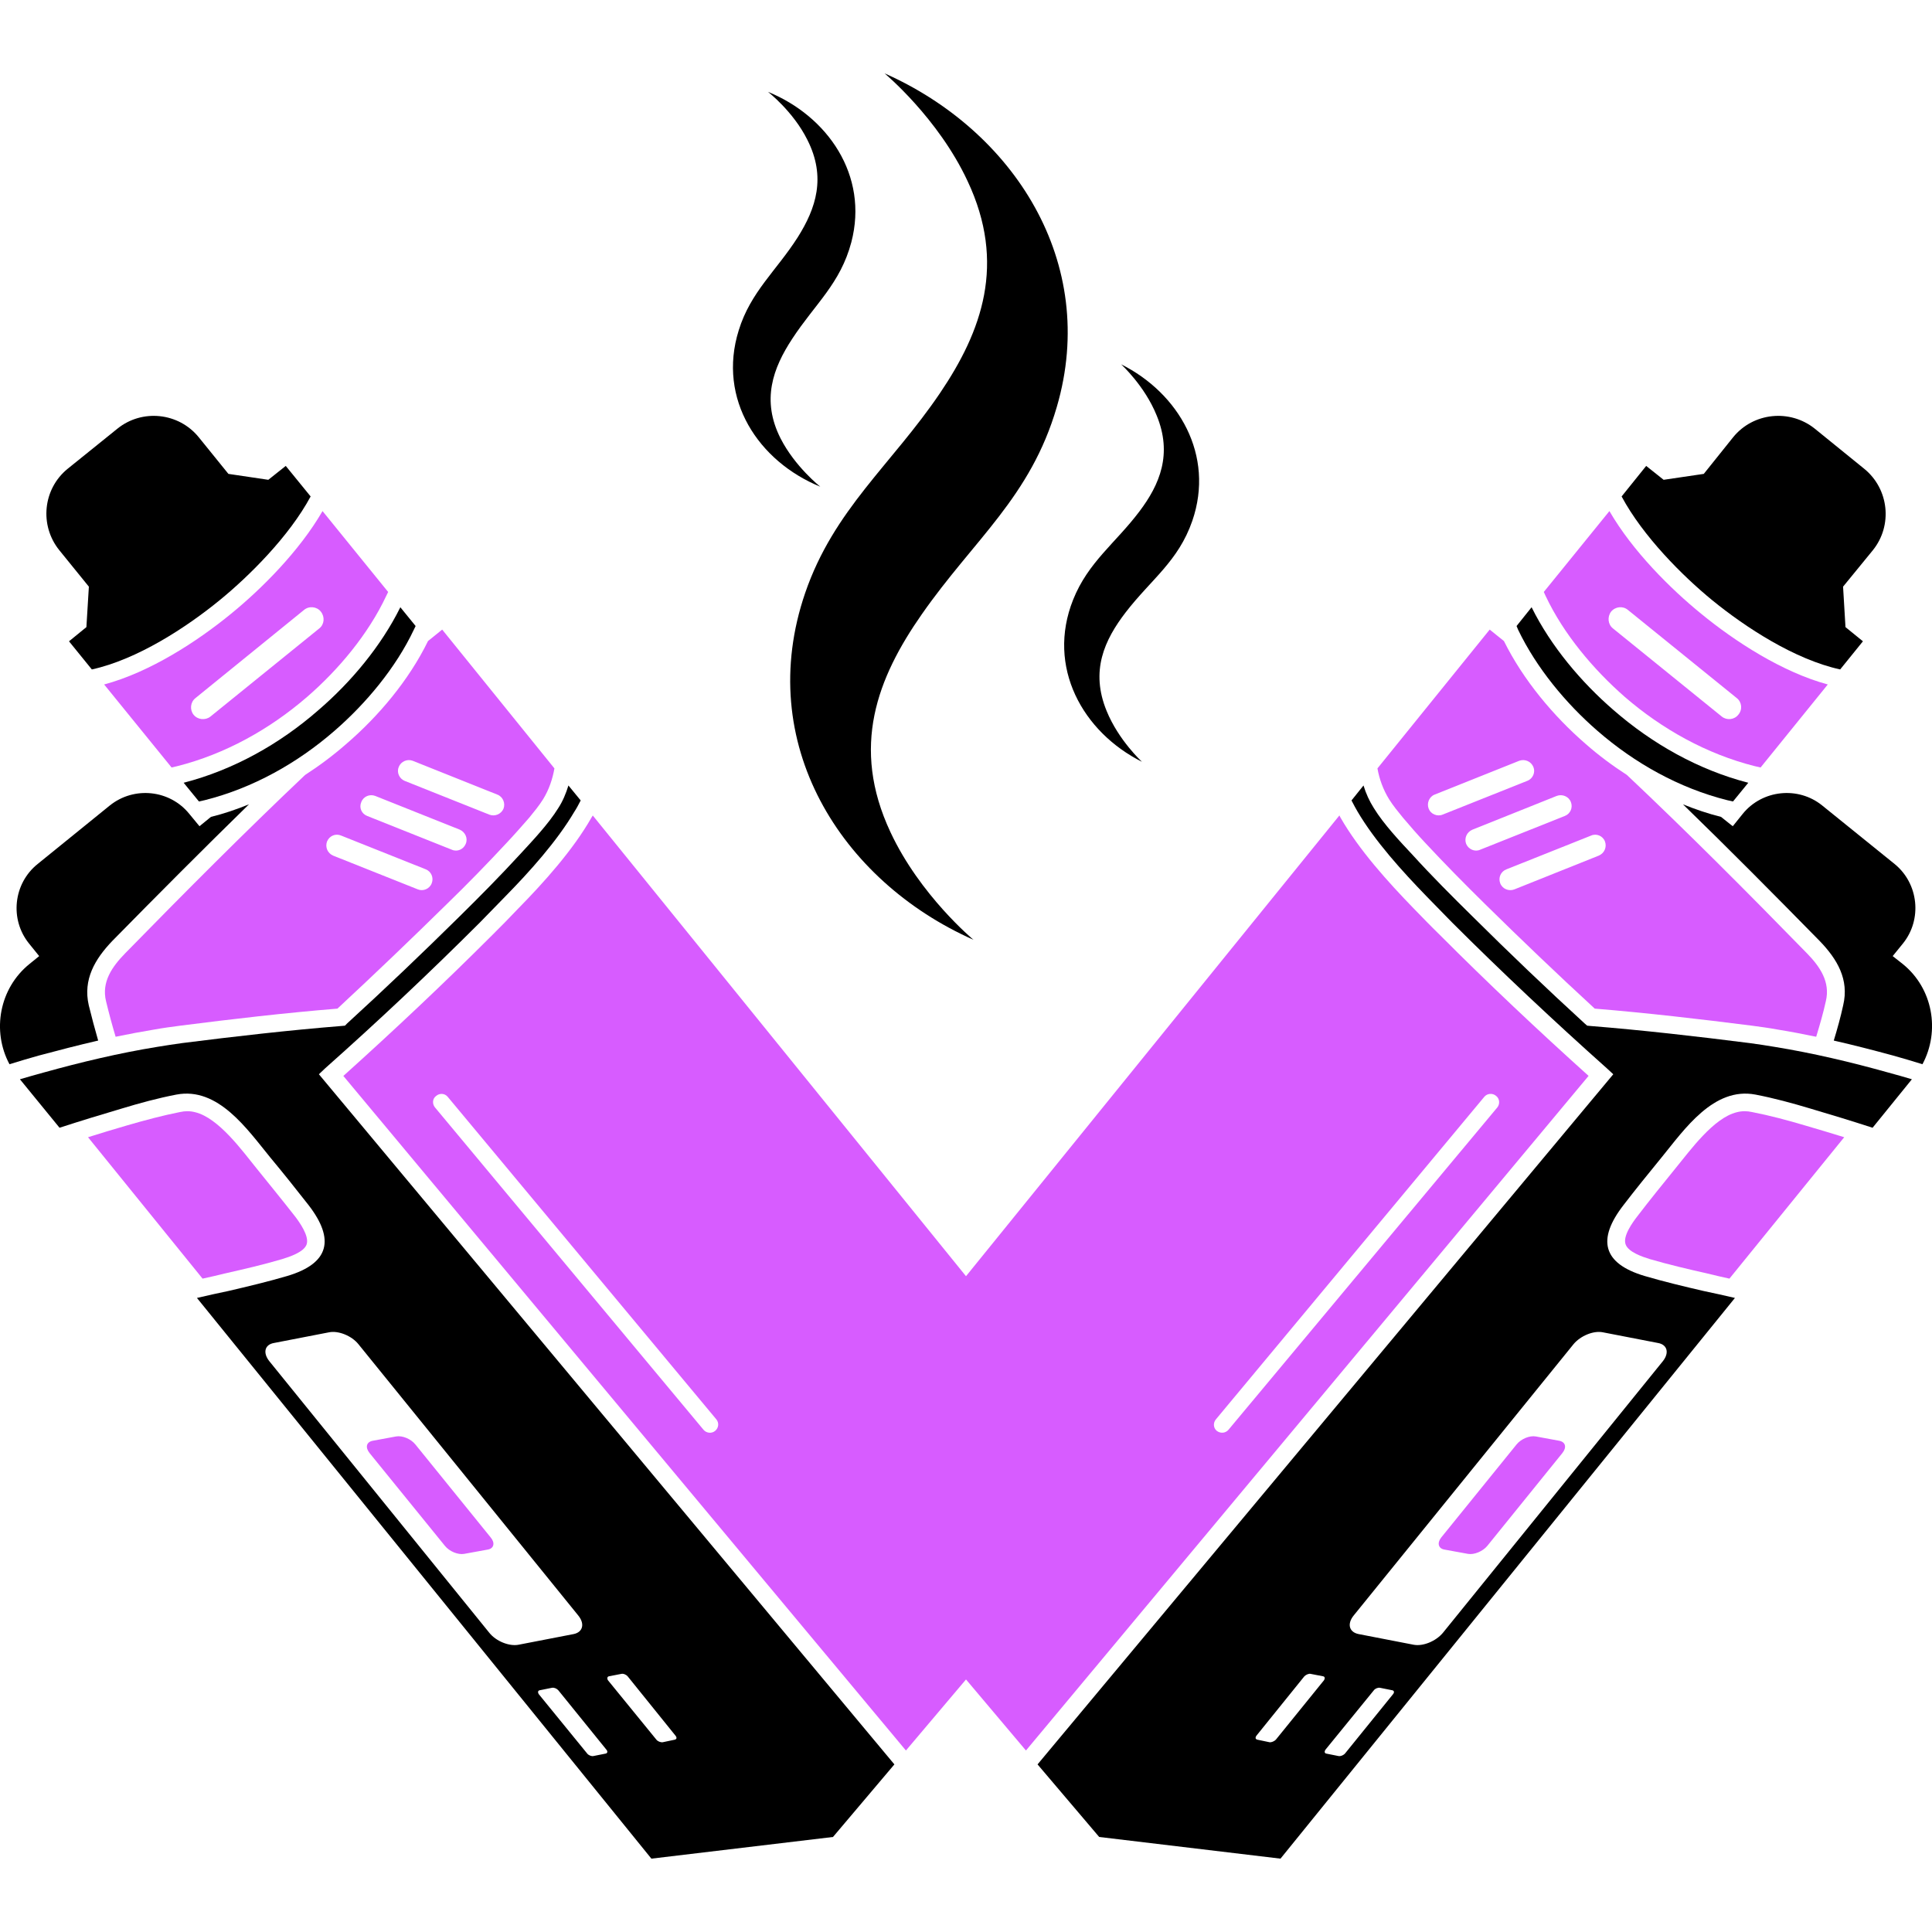
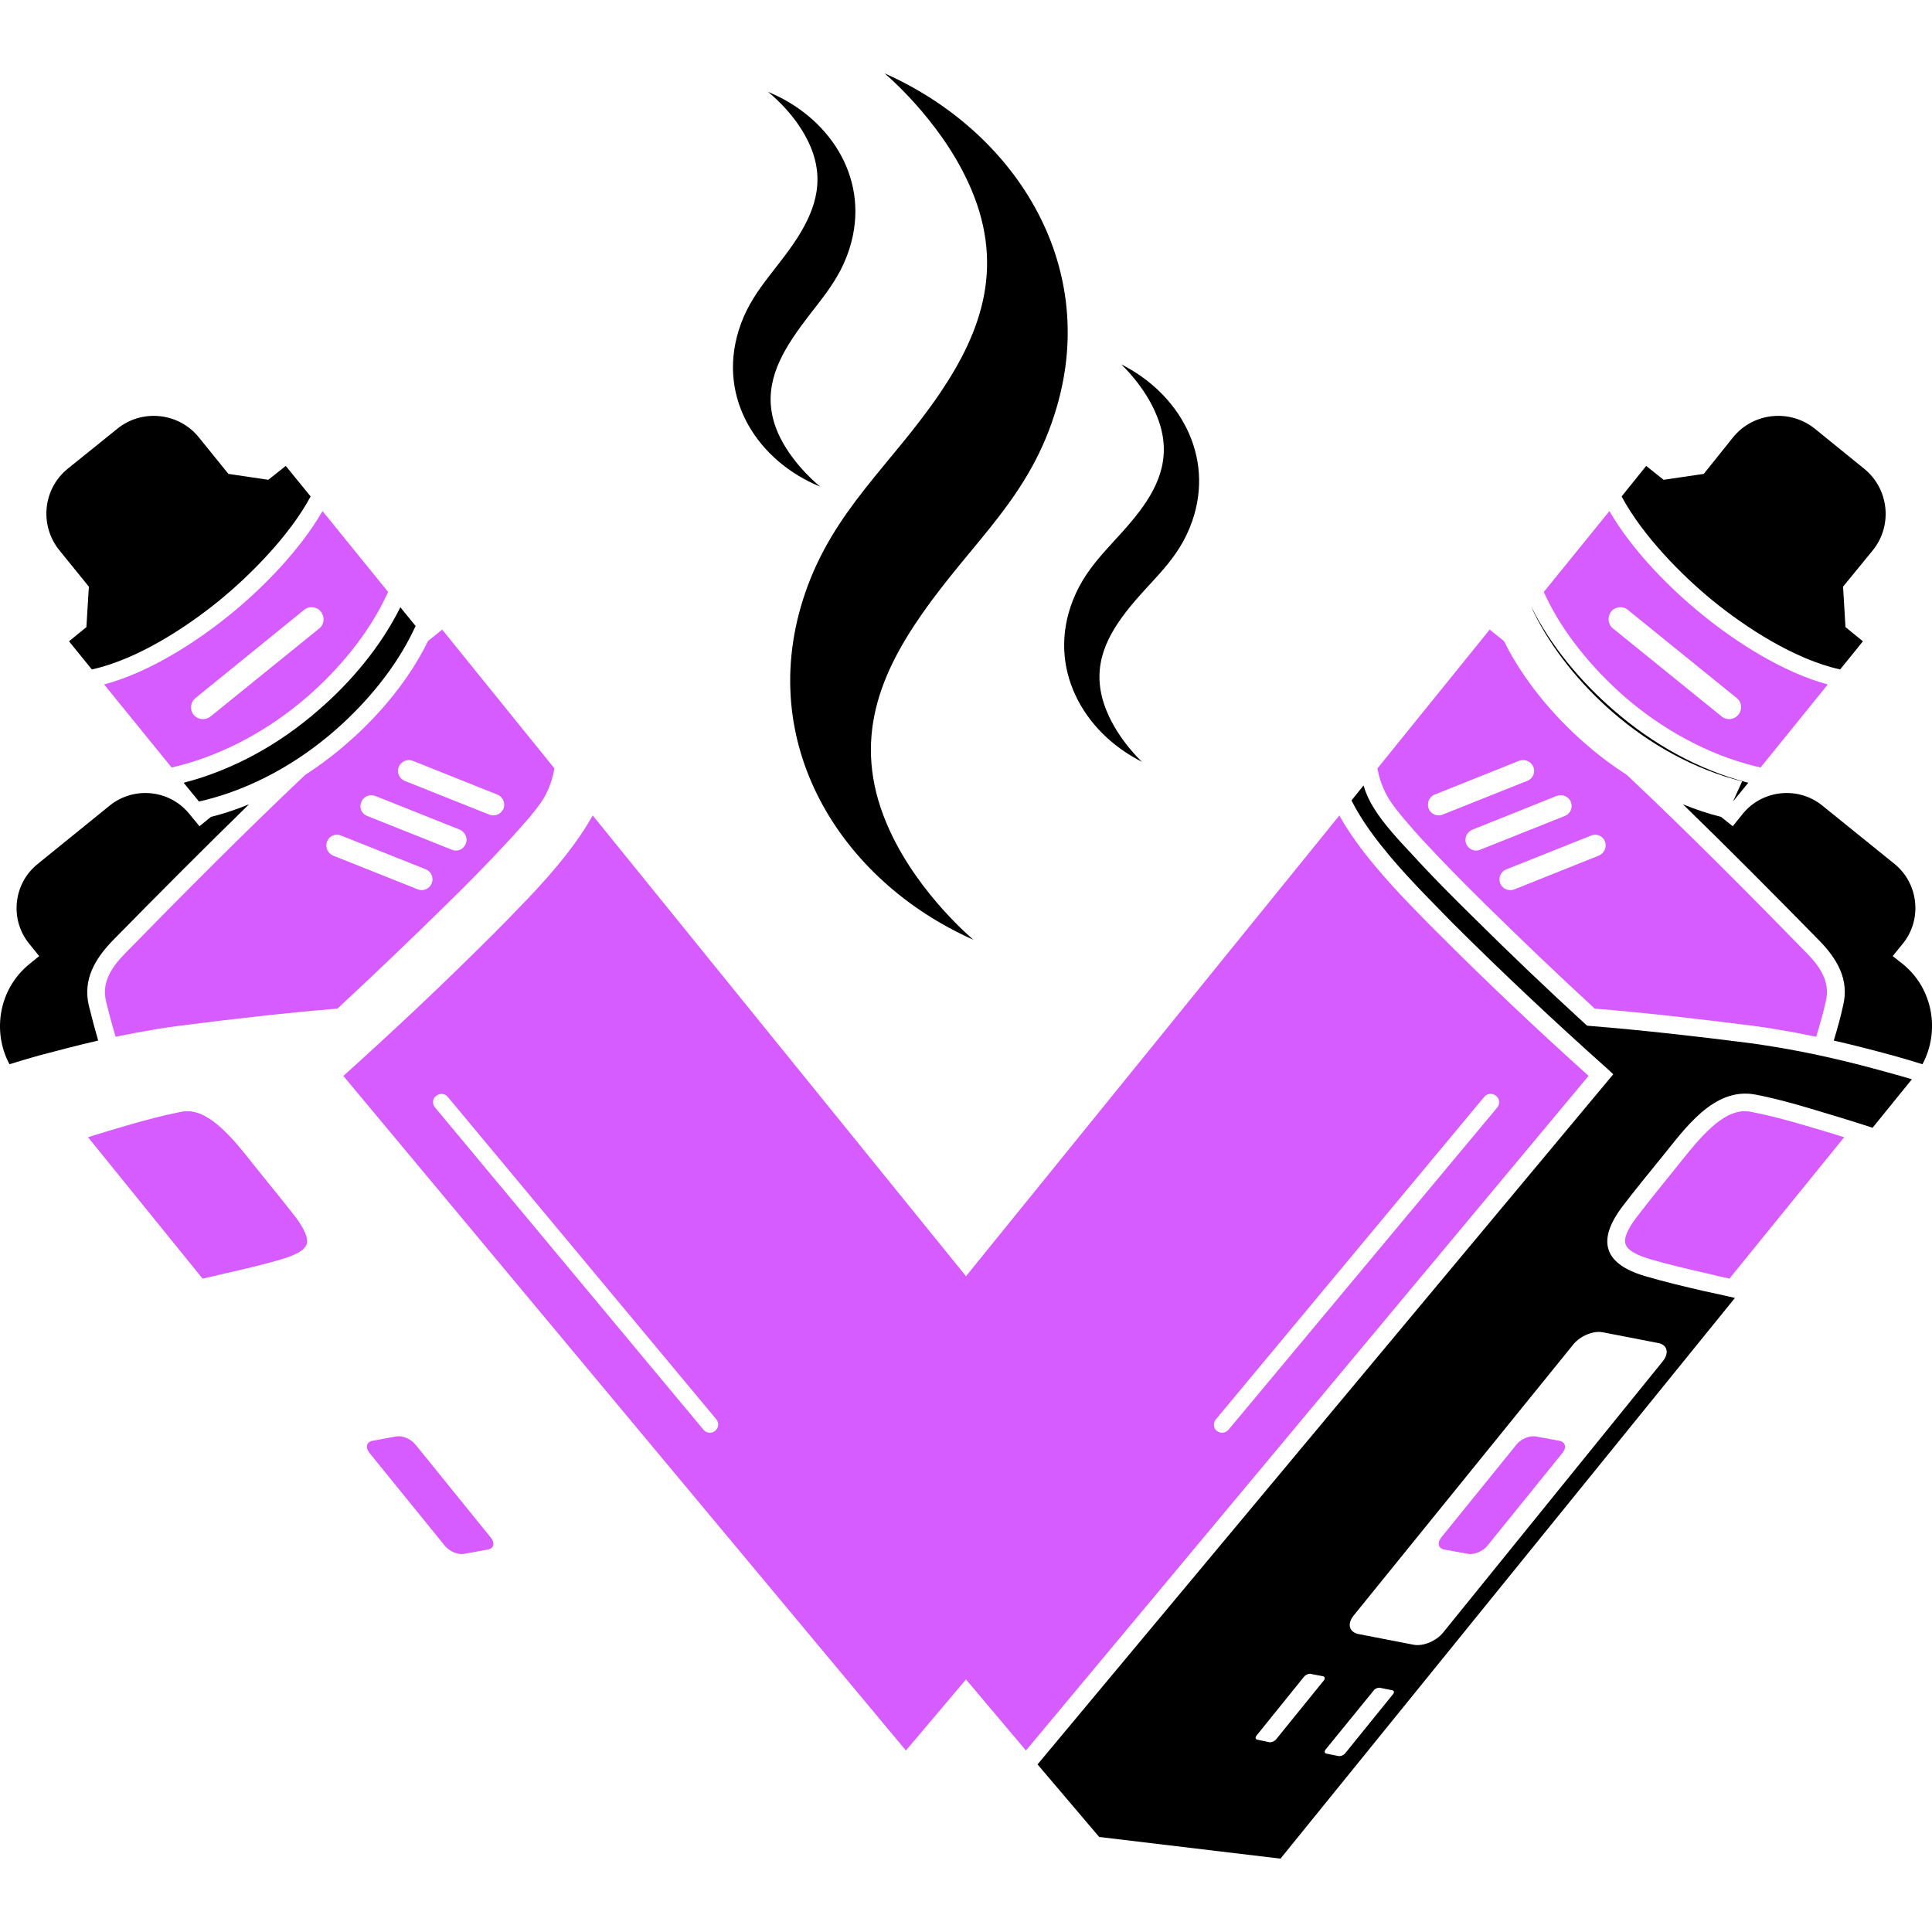
<svg xmlns="http://www.w3.org/2000/svg" version="1.1" id="Calque_1" x="0px" y="0px" width="32px" height="32px" viewBox="0 0 32 32" enable-background="new 0 0 32 32" xml:space="preserve">
  <g>
    <path fill-rule="evenodd" clip-rule="evenodd" fill="#D75CFF" d="M1.458,18.836c0.213-0.066,0.426-0.133,0.644-0.195   c0.288-0.084,0.586-0.164,0.879-0.222c0.084-0.019,0.168-0.019,0.252,0.003c0.387,0.094,0.777,0.634,1.018,0.932   c0.212,0.263,0.425,0.524,0.634,0.791c0.075,0.098,0.24,0.328,0.194,0.465c-0.043,0.129-0.287,0.208-0.403,0.244   c-0.311,0.092-0.638,0.168-0.958,0.24c-0.12,0.031-0.244,0.058-0.363,0.084L1.458,18.836z" />
-     <path fill-rule="evenodd" clip-rule="evenodd" d="M9.415,13.01l0.203,0.248C9.582,13.329,9.543,13.4,9.516,13.44   c-0.293,0.497-0.741,0.994-1.145,1.406c-0.141,0.147-0.284,0.289-0.425,0.436c-0.826,0.825-1.687,1.637-2.562,2.414l-0.102,0.097   l9.532,11.431l-1.017,1.202l-3.008,0.359l-7.527-9.287c0.174-0.04,0.347-0.08,0.52-0.115c0.323-0.075,0.657-0.155,0.977-0.249   c0.696-0.208,0.79-0.604,0.354-1.171c-0.209-0.267-0.421-0.533-0.639-0.795c-0.378-0.462-0.861-1.171-1.554-1.038   c-0.302,0.058-0.607,0.141-0.9,0.23c-0.347,0.102-0.692,0.208-1.034,0.319l-0.656-0.803c0.133-0.04,0.262-0.075,0.391-0.111   c0.622-0.173,1.251-0.323,1.886-0.426c0.138-0.022,0.271-0.044,0.408-0.062c0.874-0.111,1.767-0.213,2.646-0.284l0.053-0.005   l0.034-0.035c0.631-0.577,1.253-1.171,1.864-1.774c0.338-0.333,0.671-0.67,0.994-1.021c0.209-0.227,0.475-0.506,0.64-0.772   C9.321,13.271,9.374,13.143,9.415,13.01L9.415,13.01z M8.944,27.995l0.199-0.04c0.036-0.006,0.079,0.012,0.106,0.043l0.794,0.981   c0.027,0.031,0.019,0.063-0.017,0.067l-0.2,0.04c-0.031,0.005-0.08-0.013-0.102-0.044l-0.8-0.981   C8.904,28.03,8.908,27.999,8.944,27.995L8.944,27.995z M10.089,27.764l0.201-0.039c0.034-0.009,0.083,0.013,0.105,0.039   l0.794,0.985c0.026,0.032,0.019,0.058-0.014,0.066l-0.199,0.042c-0.036,0.004-0.084-0.015-0.106-0.045l-0.799-0.98   C10.049,27.799,10.059,27.768,10.089,27.764L10.089,27.764z M4.538,22.244l0.913-0.177c0.155-0.031,0.373,0.058,0.484,0.195   l3.643,4.496c0.112,0.138,0.076,0.275-0.075,0.307l-0.914,0.177c-0.155,0.03-0.372-0.058-0.483-0.196l-3.644-4.499   C4.351,22.409,4.382,22.271,4.538,22.244L4.538,22.244z" />
    <path fill-rule="evenodd" clip-rule="evenodd" d="M1.521,11.088l-0.378-0.466l0.288-0.235l0.041-0.67L0.983,9.114   C0.649,8.701,0.712,8.097,1.12,7.765l0.826-0.666c0.408-0.329,1.012-0.267,1.345,0.142l0.492,0.608l0.661,0.098l0.289-0.23   l0.412,0.506C4.791,8.882,4.129,9.54,3.641,9.939C3.082,10.396,2.27,10.924,1.521,11.088L1.521,11.088z" />
    <path fill-rule="evenodd" clip-rule="evenodd" fill="#D75CFF" d="M2.842,12.712l-1.117-1.375c0.759-0.204,1.539-0.71,2.103-1.172   c0.501-0.408,1.132-1.038,1.514-1.7l1.087,1.34L6.396,9.873c-0.297,0.63-0.785,1.216-1.313,1.673   c-0.616,0.532-1.354,0.944-2.147,1.144L2.842,12.712z M3.237,11.563l1.798-1.46c0.084-0.071,0.213-0.057,0.279,0.027l0,0   c0.07,0.088,0.058,0.213-0.026,0.279l-1.803,1.46c-0.084,0.066-0.212,0.053-0.279-0.031l0,0C3.14,11.754,3.153,11.629,3.237,11.563   L3.237,11.563z" />
    <path fill-rule="evenodd" clip-rule="evenodd" d="M3.295,13.275l-0.253-0.31c0.826-0.213,1.593-0.644,2.232-1.203   c0.541-0.465,1.038-1.06,1.357-1.704l0.253,0.311l-0.03,0.062c-0.298,0.63-0.791,1.22-1.313,1.673   c-0.617,0.537-1.354,0.949-2.148,1.149L3.295,13.275z" />
    <path fill-rule="evenodd" clip-rule="evenodd" fill="#D75CFF" d="M5.053,12.836c0.24-0.155,0.465-0.324,0.678-0.51   c0.542-0.465,1.044-1.064,1.358-1.708l0.235-0.19l1.859,2.299c-0.031,0.176-0.089,0.35-0.187,0.51   c-0.066,0.106-0.15,0.208-0.23,0.306c-0.125,0.142-0.248,0.284-0.378,0.421c-0.318,0.342-0.646,0.679-0.984,1.007   c-0.596,0.586-1.203,1.167-1.815,1.735c-0.869,0.071-1.747,0.173-2.608,0.283c-0.143,0.019-0.28,0.037-0.423,0.063   c-0.212,0.035-0.43,0.076-0.643,0.12c-0.058-0.195-0.111-0.39-0.159-0.59c-0.077-0.319,0.102-0.572,0.319-0.794   C3.052,14.789,4.041,13.795,5.053,12.836L5.053,12.836z M5.417,13.937L5.417,13.937c0.039-0.093,0.141-0.137,0.234-0.097   l1.402,0.559c0.089,0.036,0.134,0.138,0.098,0.23l0,0c-0.035,0.094-0.143,0.138-0.23,0.102l-1.403-0.559   C5.425,14.132,5.382,14.03,5.417,13.937L5.417,13.937z M5.984,13.285L5.984,13.285c0.035-0.093,0.138-0.137,0.231-0.102   l1.401,0.559c0.089,0.04,0.138,0.142,0.098,0.235l0,0c-0.036,0.089-0.138,0.138-0.23,0.097l-1.402-0.559   C5.989,13.479,5.944,13.378,5.984,13.285L5.984,13.285z M6.605,12.704L6.605,12.704c0.035-0.094,0.143-0.137,0.231-0.103   l1.401,0.56c0.093,0.035,0.138,0.143,0.102,0.235l0,0c-0.039,0.088-0.142,0.133-0.234,0.097l-1.402-0.559   C6.614,12.898,6.566,12.792,6.605,12.704L6.605,12.704z" />
    <path fill-rule="evenodd" clip-rule="evenodd" d="M0.49,15.965l0.159-0.129l-0.168-0.208c-0.323-0.399-0.261-0.994,0.143-1.318   l1.194-0.968c0.403-0.324,0.994-0.261,1.317,0.138l0.169,0.205l0.19-0.155c0.217-0.053,0.426-0.125,0.63-0.208   c-0.764,0.746-1.518,1.504-2.264,2.263c-0.289,0.302-0.487,0.639-0.39,1.065c0.049,0.199,0.101,0.395,0.156,0.585   c-0.329,0.076-0.658,0.161-0.986,0.249c-0.16,0.045-0.323,0.093-0.483,0.143C-0.139,17.075-0.011,16.368,0.49,15.965L0.49,15.965z" />
    <path fill-rule="evenodd" clip-rule="evenodd" fill="#D75CFF" d="M6.171,23.864l0.39-0.072c0.103-0.018,0.245,0.04,0.32,0.134   l1.247,1.54c0.075,0.089,0.053,0.183-0.05,0.2l-0.39,0.071c-0.103,0.018-0.244-0.04-0.319-0.133l-1.247-1.536   C6.046,23.974,6.068,23.885,6.171,23.864L6.171,23.864z" />
    <path fill-rule="evenodd" clip-rule="evenodd" fill="#D75CFF" d="M30.546,18.836c-0.218-0.066-0.431-0.133-0.649-0.195   c-0.282-0.084-0.58-0.164-0.878-0.222c-0.085-0.019-0.168-0.019-0.252,0.003c-0.387,0.094-0.773,0.634-1.018,0.932   c-0.213,0.263-0.425,0.524-0.629,0.791c-0.076,0.098-0.245,0.328-0.195,0.465c0.044,0.129,0.283,0.208,0.399,0.244   c0.315,0.092,0.64,0.168,0.958,0.24c0.125,0.031,0.244,0.058,0.363,0.084L30.546,18.836z" />
    <path fill-rule="evenodd" clip-rule="evenodd" fill="#D75CFF" d="M26.312,17.82c-0.839-0.755-1.668-1.536-2.463-2.334   c-0.146-0.142-0.288-0.289-0.43-0.435c-0.426-0.439-0.909-0.972-1.216-1.509c-0.004-0.008-0.013-0.022-0.018-0.036L16,21.138   l-6.182-7.631c-0.01,0.014-0.014,0.027-0.022,0.036c-0.306,0.537-0.785,1.07-1.216,1.509c-0.138,0.146-0.283,0.293-0.426,0.435   c-0.799,0.799-1.628,1.579-2.467,2.334l9.318,11.173L16,27.817l0.993,1.177L26.312,17.82z M20.14,23.508l4.446-5.343   c0.049-0.057,0.138-0.063,0.195-0.013c0.058,0.045,0.066,0.133,0.019,0.191l-4.452,5.338c-0.049,0.058-0.133,0.066-0.195,0.018   C20.095,23.65,20.091,23.566,20.14,23.508z M11.846,23.699c-0.057,0.049-0.146,0.04-0.194-0.018l-4.447-5.338   c-0.048-0.058-0.044-0.146,0.019-0.191c0.057-0.049,0.142-0.044,0.19,0.013l4.45,5.343C11.913,23.566,11.904,23.65,11.846,23.699z" />
    <path fill-rule="evenodd" clip-rule="evenodd" d="M22.584,13.01l-0.199,0.248c0.036,0.071,0.076,0.142,0.099,0.182   c0.292,0.497,0.745,0.994,1.144,1.406c0.142,0.147,0.284,0.289,0.426,0.436c0.826,0.825,1.691,1.637,2.562,2.414l0.105,0.097   l-9.536,11.431l1.021,1.202l3.003,0.359l7.527-9.287c-0.174-0.04-0.347-0.08-0.519-0.115c-0.324-0.075-0.658-0.155-0.978-0.249   c-0.696-0.208-0.789-0.604-0.351-1.171c0.204-0.267,0.422-0.533,0.635-0.795c0.377-0.462,0.86-1.171,1.554-1.038   c0.302,0.058,0.607,0.141,0.904,0.23c0.347,0.102,0.692,0.208,1.035,0.319l0.651-0.803c-0.13-0.04-0.262-0.075-0.391-0.111   c-0.617-0.173-1.251-0.323-1.885-0.426c-0.135-0.022-0.271-0.044-0.409-0.062c-0.874-0.111-1.762-0.213-2.645-0.284l-0.049-0.005   l-0.04-0.035c-0.63-0.577-1.252-1.171-1.859-1.774c-0.338-0.333-0.675-0.67-0.994-1.021c-0.213-0.227-0.475-0.506-0.639-0.772   C22.683,13.271,22.624,13.143,22.584,13.01L22.584,13.01z M23.055,27.995l-0.199-0.04c-0.031-0.006-0.08,0.012-0.102,0.043   l-0.799,0.981c-0.022,0.031-0.019,0.063,0.017,0.067l0.2,0.04c0.036,0.005,0.08-0.013,0.107-0.044l0.794-0.981   C23.099,28.03,23.091,27.999,23.055,27.995L23.055,27.995z M21.911,27.764l-0.201-0.039c-0.03-0.009-0.079,0.013-0.105,0.039   l-0.795,0.985c-0.022,0.032-0.018,0.058,0.018,0.066l0.2,0.042c0.031,0.004,0.079-0.015,0.106-0.045l0.794-0.98   C21.95,27.799,21.945,27.768,21.911,27.764L21.911,27.764z M27.461,22.244l-0.913-0.177c-0.155-0.031-0.369,0.058-0.484,0.195   l-3.643,4.496c-0.112,0.138-0.076,0.275,0.08,0.307l0.913,0.177c0.155,0.03,0.368-0.058,0.484-0.196l3.643-4.499   C27.652,22.409,27.617,22.271,27.461,22.244L27.461,22.244z" />
    <path fill-rule="evenodd" clip-rule="evenodd" d="M30.479,11.088l0.377-0.466l-0.289-0.235l-0.04-0.67l0.493-0.603   c0.333-0.413,0.266-1.017-0.142-1.349l-0.821-0.666c-0.412-0.329-1.017-0.267-1.35,0.142L28.22,7.849l-0.665,0.098l-0.289-0.23   l-0.407,0.506c0.354,0.661,1.012,1.318,1.499,1.717C28.917,10.396,29.729,10.924,30.479,11.088L30.479,11.088z" />
    <path fill-rule="evenodd" clip-rule="evenodd" fill="#D75CFF" d="M29.161,12.712l1.113-1.375c-0.754-0.204-1.535-0.71-2.098-1.172   c-0.502-0.408-1.137-1.038-1.519-1.7l-1.087,1.34l0.031,0.067c0.297,0.63,0.79,1.216,1.313,1.673   c0.616,0.532,1.354,0.944,2.147,1.144L29.161,12.712z M28.767,11.563l-1.803-1.46c-0.084-0.071-0.208-0.057-0.279,0.027l0,0   c-0.066,0.088-0.053,0.213,0.031,0.279l1.803,1.46c0.083,0.066,0.207,0.053,0.273-0.031l0,0   C28.864,11.754,28.851,11.629,28.767,11.563L28.767,11.563z" />
-     <path fill-rule="evenodd" clip-rule="evenodd" d="M28.704,13.275l0.253-0.31c-0.825-0.213-1.589-0.644-2.231-1.203   c-0.538-0.465-1.039-1.06-1.358-1.704l-0.249,0.311l0.026,0.062c0.302,0.63,0.791,1.22,1.313,1.673   c0.617,0.537,1.354,0.949,2.148,1.149L28.704,13.275z" />
+     <path fill-rule="evenodd" clip-rule="evenodd" d="M28.704,13.275l0.253-0.31c-0.825-0.213-1.589-0.644-2.231-1.203   c-0.538-0.465-1.039-1.06-1.358-1.704l0.026,0.062c0.302,0.63,0.791,1.22,1.313,1.673   c0.617,0.537,1.354,0.949,2.148,1.149L28.704,13.275z" />
    <path fill-rule="evenodd" clip-rule="evenodd" fill="#D75CFF" d="M26.947,12.836c-0.24-0.155-0.467-0.324-0.679-0.51   c-0.538-0.465-1.039-1.064-1.358-1.708l-0.236-0.19l-1.859,2.299c0.031,0.176,0.094,0.35,0.192,0.51   c0.066,0.106,0.15,0.208,0.23,0.306c0.12,0.142,0.244,0.284,0.373,0.421c0.318,0.342,0.651,0.679,0.984,1.007   c0.595,0.586,1.203,1.167,1.82,1.735c0.864,0.071,1.743,0.173,2.608,0.283c0.138,0.019,0.279,0.037,0.417,0.063   c0.218,0.035,0.43,0.076,0.643,0.12c0.059-0.195,0.116-0.39,0.16-0.59c0.076-0.319-0.098-0.572-0.315-0.794   C28.952,14.789,27.964,13.795,26.947,12.836L26.947,12.836z M26.583,13.937L26.583,13.937c-0.035-0.093-0.142-0.137-0.23-0.097   l-1.402,0.559c-0.094,0.036-0.138,0.138-0.103,0.23l0,0c0.035,0.094,0.142,0.138,0.235,0.102l1.397-0.559   C26.574,14.132,26.618,14.03,26.583,13.937L26.583,13.937z M26.019,13.285L26.019,13.285c-0.035-0.093-0.142-0.137-0.235-0.102   l-1.396,0.559c-0.094,0.04-0.139,0.142-0.104,0.235l0,0c0.037,0.089,0.143,0.138,0.232,0.097l1.402-0.559   C26.01,13.479,26.055,13.378,26.019,13.285L26.019,13.285z M25.398,12.704L25.398,12.704c-0.039-0.094-0.143-0.137-0.235-0.103   l-1.401,0.56c-0.09,0.035-0.135,0.143-0.098,0.235l0,0c0.034,0.088,0.141,0.133,0.229,0.097l1.402-0.559   C25.39,12.898,25.434,12.792,25.398,12.704L25.398,12.704z" />
    <path fill-rule="evenodd" clip-rule="evenodd" d="M31.513,15.965l-0.164-0.129l0.169-0.208c0.323-0.399,0.261-0.994-0.138-1.318   l-1.198-0.968c-0.399-0.324-0.994-0.261-1.317,0.138l-0.165,0.205l-0.195-0.155c-0.213-0.053-0.425-0.125-0.63-0.208   c0.768,0.746,1.519,1.504,2.264,2.263c0.292,0.302,0.491,0.639,0.39,1.065c-0.043,0.199-0.098,0.395-0.156,0.585   c0.334,0.076,0.662,0.161,0.986,0.249c0.16,0.045,0.323,0.093,0.483,0.143C32.138,17.075,32.015,16.368,31.513,15.965   L31.513,15.965z" />
    <path fill-rule="evenodd" clip-rule="evenodd" fill="#D75CFF" d="M25.828,23.864l-0.391-0.072c-0.102-0.018-0.244,0.04-0.319,0.134   l-1.247,1.54c-0.071,0.089-0.049,0.183,0.054,0.2l0.39,0.071c0.099,0.018,0.244-0.04,0.32-0.133l1.242-1.536   C25.953,23.974,25.931,23.885,25.828,23.864L25.828,23.864z" />
    <path fill-rule="evenodd" clip-rule="evenodd" d="M18.569,6.034c0,0,0.39,0.354,0.589,0.847c0.263,0.639,0.054,1.141-0.288,1.593   c-0.395,0.523-0.848,0.838-1.096,1.46c-0.444,1.114,0.159,2.192,1.141,2.684c0,0-0.387-0.354-0.586-0.843   c-0.271-0.661-0.04-1.171,0.319-1.637c0.422-0.546,0.87-0.843,1.101-1.513C20.121,7.542,19.527,6.513,18.569,6.034L18.569,6.034z    M14.651,1.215c0,0,0.887,0.737,1.375,1.784c0.644,1.367,0.239,2.484-0.458,3.514c-0.803,1.185-1.757,1.926-2.231,3.306   c-0.853,2.485,0.586,4.771,2.787,5.747c0,0-0.888-0.737-1.376-1.785c-0.661-1.411-0.218-2.551,0.52-3.607   c0.866-1.242,1.801-1.939,2.236-3.434C18.205,4.343,16.785,2.16,14.651,1.215L14.651,1.215z M12.72,1.521   c0,0,0.418,0.324,0.652,0.794c0.315,0.621,0.143,1.136-0.159,1.615c-0.354,0.555-0.781,0.905-0.977,1.54   c-0.358,1.145,0.329,2.174,1.35,2.591c0,0-0.417-0.329-0.657-0.799C12.608,6.629,12.8,6.1,13.124,5.608   c0.378-0.577,0.795-0.91,0.977-1.597C14.39,2.906,13.709,1.925,12.72,1.521L12.72,1.521z" />
  </g>
</svg>